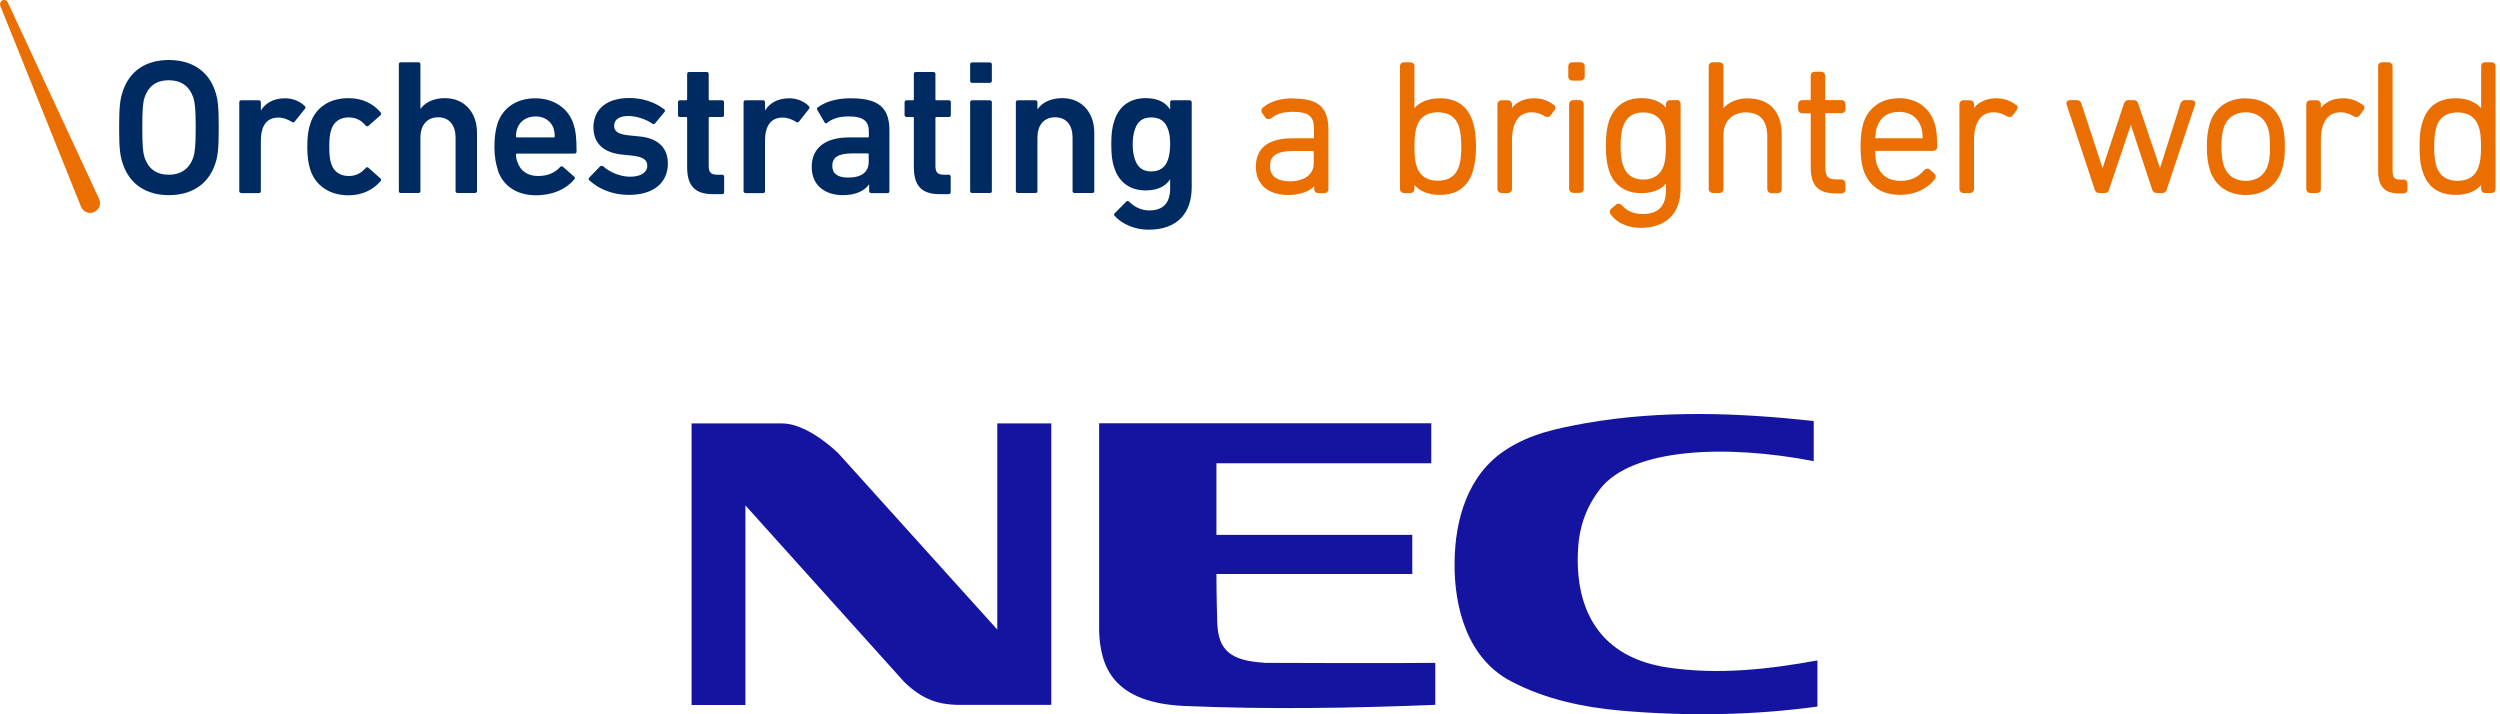
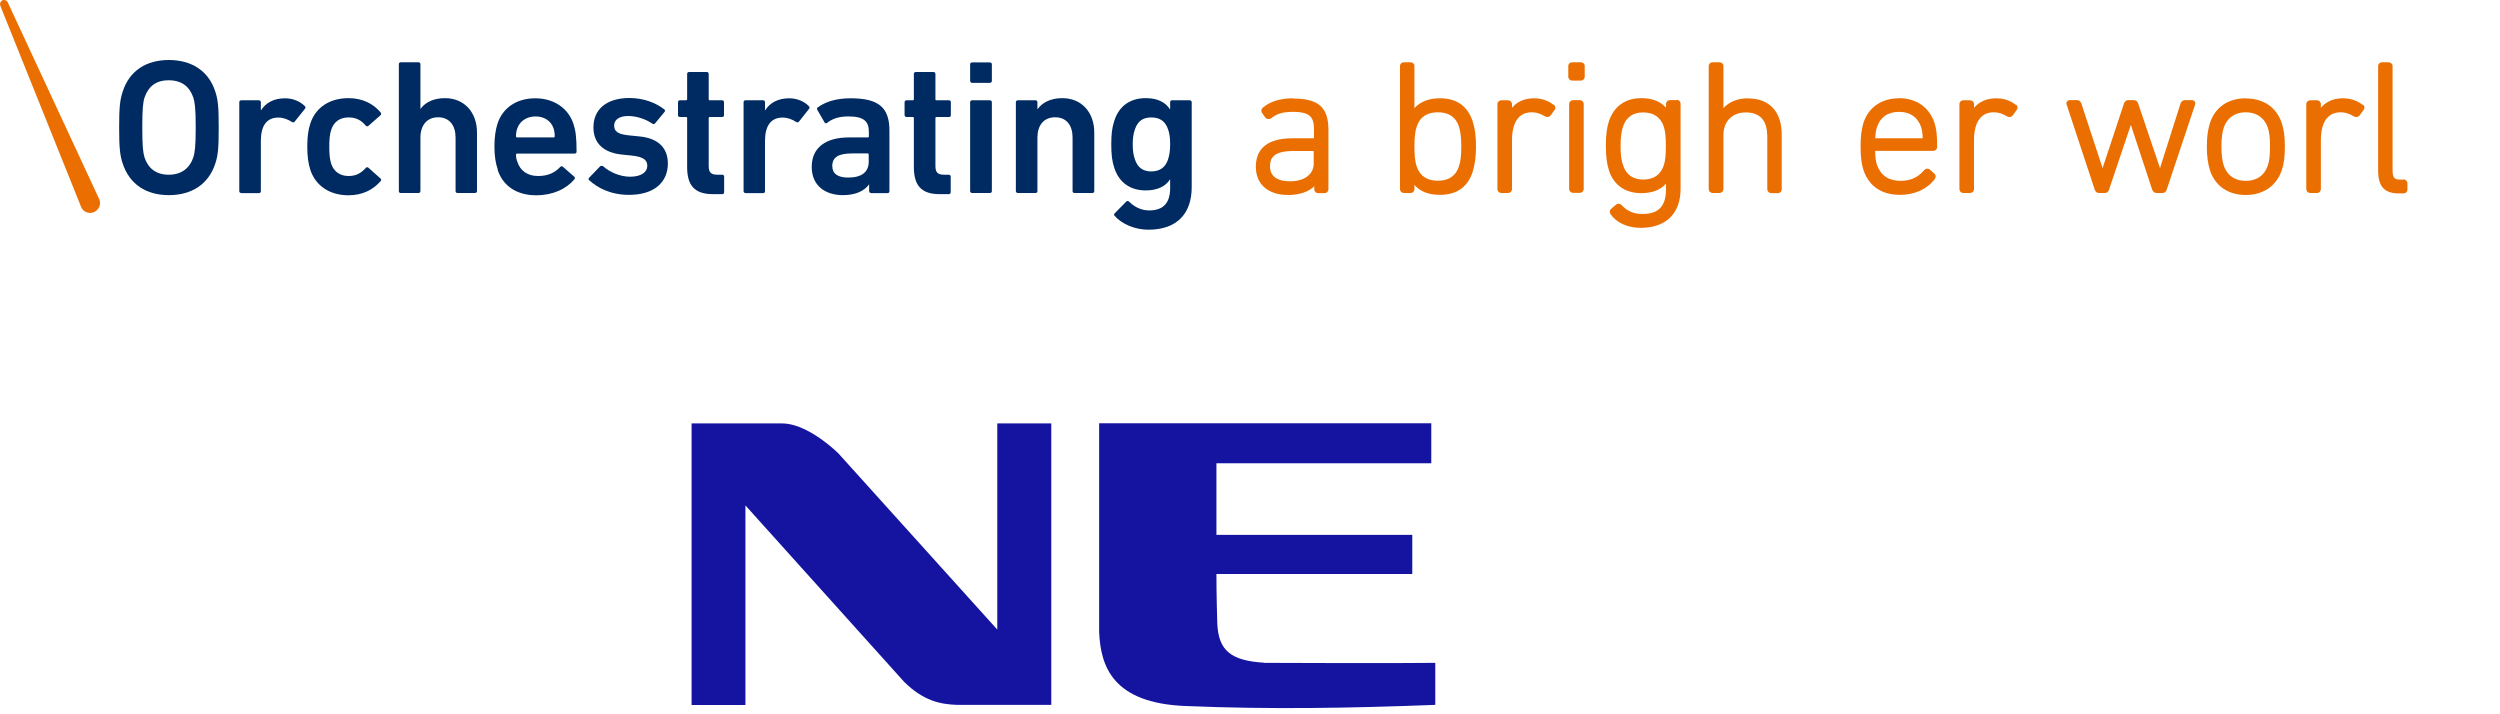
<svg xmlns="http://www.w3.org/2000/svg" version="1.1" viewBox="0 0 175 50">
  <defs>
    <style>
      .cls-1 {
        fill: #002b62;
      }

      .cls-2 {
        fill: #eb6e00;
      }

      .cls-3 {
        fill: #1414a0;
      }
    </style>
  </defs>
  <g>
    <g id="_レイヤー_1" data-name="レイヤー_1">
      <g>
        <g>
          <path class="cls-3" d="M48.42,29.64h6.34c1.45,0,3.16,1.35,3.93,2.1l11.12,12.33v-14.43h3.78v19.7h-6.62c-1.17-.04-2.34-.29-3.68-1.61l-11.11-12.35v13.97h-3.77v-19.7Z" />
-           <path class="cls-3" d="M127.21,49.46c-4.52.62-9.1.68-13.69.29-2.69-.24-5.32-.79-7.73-2.05-3.04-1.58-4.01-5.12-3.97-8.34.03-2.97.91-6.13,3.57-7.86,1.73-1.14,3.59-1.51,5.56-1.87,5.38-.95,10.76-.73,16.01-.16v2.81c-6.19-1.2-12.72-.9-14.94,1.93-1.38,1.77-1.58,3.53-1.58,5.01,0,2.67.91,6.72,6.33,7.51,3.54.52,7.04.12,10.45-.5v3.22Z" />
          <path class="cls-3" d="M88.48,46.4c.54,0,9.06.04,11.99,0v2.94c-5.9.23-11.56.33-17.51.08-5.05-.21-5.92-2.75-6.02-5.19v-14.6h23.25v2.8h-15.04v5.01h13.71v2.74h-13.71c0,1.48.05,3.16.06,3.46.08,1.91.97,2.61,3.28,2.75" />
        </g>
        <g>
          <g>
            <g>
              <path class="cls-1" d="M8.59,11.45c-.19-.57-.25-1.08-.25-2.52s.06-1.95.25-2.52c.47-1.46,1.65-2.21,3.23-2.21s2.78.75,3.25,2.21c.19.57.24,1.07.24,2.52s-.05,1.95-.24,2.52c-.47,1.45-1.66,2.21-3.25,2.21s-2.75-.76-3.23-2.21ZM13.53,11.03c.11-.34.17-.81.17-2.11s-.06-1.76-.17-2.1c-.26-.74-.79-1.2-1.72-1.2s-1.43.46-1.69,1.2c-.11.34-.16.8-.16,2.1s.05,1.76.16,2.11c.25.74.79,1.2,1.69,1.2s1.46-.46,1.72-1.2Z" />
              <path class="cls-1" d="M16.89,13.51c-.09,0-.14-.05-.14-.13v-6.22c0-.09.05-.14.14-.14h1.23c.08,0,.14.06.14.14v.55h.02c.31-.49.86-.83,1.68-.83.52,0,1.03.2,1.37.54.06.06.08.12.02.19l-.72.9c-.05.06-.11.08-.19.03-.3-.19-.61-.31-.96-.31-.84,0-1.22.61-1.22,1.64v3.52c0,.08-.06.13-.14.13h-1.23Z" />
              <path class="cls-1" d="M21.72,11.87c-.14-.41-.21-.92-.21-1.61s.07-1.2.21-1.6c.37-1.16,1.38-1.79,2.68-1.79.97,0,1.74.39,2.25,1.01.04.05.05.13-.02.19l-.84.74c-.07.06-.14.04-.19-.02-.32-.37-.66-.57-1.2-.57-.58,0-1.02.28-1.21.85-.11.32-.14.7-.14,1.2s.03.89.14,1.21c.19.55.63.84,1.21.84.54,0,.88-.21,1.2-.56.05-.07.12-.07.19-.02l.84.75c.07.05.06.11.02.18-.52.61-1.28,1-2.25,1-1.3,0-2.3-.64-2.68-1.79Z" />
              <path class="cls-1" d="M32.03,13.51c-.08,0-.14-.05-.14-.13v-3.75c0-.84-.42-1.42-1.22-1.42s-1.24.58-1.24,1.42v3.75c0,.08-.06.13-.14.13h-1.24c-.08,0-.13-.05-.13-.13V4.49c0-.08.05-.13.13-.13h1.24c.08,0,.14.05.14.13v3.14h0c.29-.41.85-.76,1.71-.76,1.39,0,2.25,1.02,2.25,2.41v4.1c0,.08-.06.13-.15.13h-1.23Z" />
              <path class="cls-1" d="M34.84,11.86c-.14-.42-.23-.92-.23-1.59s.08-1.18.21-1.6c.37-1.14,1.36-1.79,2.65-1.79s2.31.69,2.67,1.79c.15.46.22.9.22,1.95,0,.08-.04.13-.15.13h-4c-.06,0-.09.03-.09.09,0,.18.04.35.1.5.21.63.72.98,1.45.98s1.21-.27,1.53-.62c.06-.07.13-.08.2-.03l.8.7c.06.06.06.12,0,.19-.55.65-1.47,1.11-2.67,1.11-1.38,0-2.34-.67-2.7-1.8ZM38.75,8.99c-.17-.52-.65-.84-1.26-.84s-1.1.32-1.28.84c-.06.16-.09.33-.09.55,0,.06.03.08.09.08h2.54c.05,0,.08-.02.08-.08,0-.22-.03-.39-.08-.55Z" />
              <path class="cls-1" d="M41.24,12.63c-.05-.05-.05-.13,0-.19l.78-.81s.13-.05.19,0c.47.43,1.21.74,1.9.74.79,0,1.2-.33,1.2-.76,0-.39-.24-.63-1.08-.72l-.7-.07c-1.31-.14-1.99-.81-1.99-1.91,0-1.25.91-2.05,2.52-2.05,1,0,1.85.34,2.43.79.08.05.08.14.02.19l-.65.79c-.06.07-.12.07-.19.03-.4-.28-1.05-.54-1.7-.54s-.98.28-.98.67.23.61,1.07.69l.7.07c1.35.13,1.99.83,1.99,1.9,0,1.29-.94,2.19-2.71,2.19-1.34,0-2.25-.52-2.8-1.03Z" />
              <path class="cls-1" d="M49.9,13.59c-1.3,0-1.8-.63-1.8-1.9v-3.42c0-.06-.03-.08-.08-.08h-.43c-.08,0-.13-.05-.13-.13v-.9c0-.09.06-.14.13-.14h.43c.05,0,.08-.03.08-.08v-1.77c0-.08.06-.13.13-.13h1.24c.08,0,.14.05.14.13v1.77c0,.06.02.08.08.08h.87c.07,0,.12.06.12.14v.9c0,.08-.05.13-.12.13h-.87c-.06,0-.08.03-.08.08v3.36c0,.46.19.6.61.6h.35c.07,0,.12.06.12.14v1.08c0,.08-.05.14-.12.14h-.66Z" />
              <path class="cls-1" d="M52.18,13.51c-.08,0-.13-.05-.13-.13v-6.22c0-.09.05-.14.13-.14h1.24c.08,0,.13.06.13.14v.55h.02c.31-.49.86-.83,1.68-.83.51,0,1.03.2,1.36.54.06.06.08.12.03.19l-.71.9c-.06.06-.12.08-.19.03-.3-.19-.61-.31-.96-.31-.84,0-1.23.61-1.23,1.64v3.52c0,.08-.06.13-.13.13h-1.24Z" />
              <path class="cls-1" d="M60.98,13.51c-.09,0-.14-.05-.14-.13v-.48h0c-.32.45-.92.76-1.84.76-1.18,0-2.18-.62-2.18-1.98s1-2.06,2.6-2.06h1.32c.06,0,.08-.02.08-.08v-.31c0-.74-.35-1.08-1.44-1.08-.72,0-1.17.2-1.48.45-.06.05-.14.04-.18-.03l-.51-.88c-.04-.07-.02-.14.04-.18.52-.37,1.24-.63,2.3-.63,1.98,0,2.71.67,2.71,2.26v4.25c0,.08-.06.13-.14.13h-1.13ZM60.81,11.33v-.5c0-.06-.02-.09-.08-.09h-1.07c-.98,0-1.4.27-1.4.88,0,.54.39.81,1.11.81.93,0,1.44-.37,1.44-1.11Z" />
              <path class="cls-1" d="M65.77,13.59c-1.3,0-1.8-.63-1.8-1.9v-3.42c0-.06-.03-.08-.08-.08h-.43c-.07,0-.14-.05-.14-.13v-.9c0-.09.07-.14.14-.14h.43c.05,0,.08-.03.08-.08v-1.77c0-.08.06-.13.13-.13h1.24c.08,0,.14.05.14.13v1.77c0,.06.02.08.08.08h.87c.08,0,.13.06.13.14v.9c0,.08-.05.13-.13.13h-.87c-.06,0-.08.03-.08.08v3.36c0,.46.19.6.6.6h.34c.08,0,.13.06.13.14v1.08c0,.08-.05.14-.13.14h-.65Z" />
              <path class="cls-1" d="M68.05,5.8c-.08,0-.14-.06-.14-.14v-1.16c0-.08.06-.13.14-.13h1.24c.08,0,.14.05.14.13v1.16c0,.08-.05.14-.14.14h-1.24ZM68.05,13.51c-.08,0-.14-.05-.14-.13v-6.22c0-.09.06-.14.14-.14h1.24c.08,0,.14.06.14.14v6.22c0,.08-.05.13-.14.13h-1.24Z" />
              <path class="cls-1" d="M75.22,13.51c-.09,0-.14-.05-.14-.13v-3.75c0-.84-.41-1.42-1.22-1.42s-1.24.58-1.24,1.42v3.75c0,.08-.05.13-.13.13h-1.24c-.07,0-.14-.05-.14-.13v-6.22c0-.09.06-.14.14-.14h1.24c.08,0,.13.06.13.14v.47h.02c.29-.41.85-.76,1.72-.76,1.38,0,2.24,1.02,2.24,2.41v4.1c0,.08-.05.13-.13.13h-1.24Z" />
              <path class="cls-1" d="M78.02,15.11c-.05-.07-.05-.12.02-.19l.79-.8c.07-.07.14-.07.21,0,.4.39.87.61,1.41.61,1,0,1.46-.55,1.46-1.55v-.61h-.02c-.29.46-.85.76-1.69.76-1.09,0-1.87-.56-2.2-1.58-.16-.49-.21-.94-.21-1.65s.05-1.15.21-1.64c.33-1.04,1.11-1.59,2.2-1.59.84,0,1.39.3,1.69.77h.02v-.48c0-.09.05-.14.13-.14h1.24c.08,0,.14.06.14.14v5.94c0,1.86-1.04,2.98-3.04,2.98-.9,0-1.85-.38-2.35-.97ZM81.76,11.17c.1-.3.15-.62.15-1.07s-.04-.76-.15-1.06c-.18-.52-.54-.82-1.17-.82s-.96.3-1.14.82c-.11.31-.16.63-.16,1.06s.05.77.16,1.07c.18.54.54.83,1.14.83s.99-.29,1.17-.83Z" />
            </g>
            <g>
              <path class="cls-2" d="M90.53,6.88c-.89,0-1.62.22-2.11.64-.13.09-.16.24-.08.38l.24.34c.09.11.28.13.42.03.37-.31.82-.44,1.49-.44,1.28,0,1.49.41,1.49,1.28v.57h-1.52c-2.11,0-2.55,1.07-2.55,1.99,0,1.23.85,1.98,2.27,1.98.78,0,1.43-.23,1.82-.61v.2c0,.16.12.28.28.28h.43c.16,0,.28-.12.28-.28v-4.14c0-1.58-.69-2.2-2.45-2.2ZM91.96,10.57v.88c0,.75-.65,1.24-1.65,1.24-.64,0-1.41-.18-1.41-1.04,0-.54.19-1.08,1.64-1.08h1.42Z" />
              <path class="cls-2" d="M100.8,6.88c-.8,0-1.38.24-1.79.69v-2.94c0-.16-.12-.27-.28-.27h-.45c-.16,0-.28.11-.28.27v8.6c0,.16.12.28.28.28h.45c.17,0,.28-.12.28-.28v-.28c.41.46.99.69,1.79.69,1.16,0,1.93-.54,2.28-1.59.16-.51.24-1.06.24-1.78s-.07-1.29-.24-1.8c-.36-1.05-1.12-1.59-2.28-1.59ZM100.65,7.86c.76,0,1.25.33,1.47.98.11.33.17.79.17,1.42s-.05,1.09-.17,1.4c-.22.66-.71.99-1.47.99s-1.25-.33-1.48-.99c-.11-.32-.16-.75-.16-1.4s.05-1.1.17-1.42c.21-.65.72-.98,1.47-.98Z" />
              <path class="cls-2" d="M108.75,7.34c-.35-.29-.84-.46-1.36-.46-.67,0-1.21.24-1.55.67v-.25c0-.16-.13-.28-.29-.28h-.44c-.16,0-.29.12-.29.28v5.93c0,.16.13.28.29.28h.44c.17,0,.29-.12.29-.28v-3.43c0-.72.18-1.94,1.38-1.94.32,0,.61.09.94.29.06.03.11.04.17.04s.14-.02.22-.12l.26-.36c.06-.06.08-.14.06-.22-.01-.07-.05-.13-.12-.17Z" />
              <path class="cls-2" d="M110.65,4.36h-.59c-.16,0-.28.11-.28.27v.73c0,.16.12.28.28.28h.59c.17,0,.28-.12.28-.28v-.73c0-.16-.12-.27-.28-.27Z" />
              <path class="cls-2" d="M110.58,7.01h-.45c-.16,0-.29.12-.29.28v5.93c0,.16.13.28.29.28h.45c.16,0,.28-.12.28-.28v-5.93c0-.16-.12-.28-.28-.28Z" />
              <path class="cls-2" d="M117.35,7.01h-.45c-.16,0-.28.12-.28.28v.25c-.38-.44-.96-.67-1.73-.67-1.11,0-1.91.57-2.26,1.6-.15.46-.22.98-.22,1.73s.07,1.27.22,1.74c.33,1.02,1.14,1.58,2.26,1.58.76,0,1.35-.22,1.73-.67v.4c0,1.18-.52,1.73-1.65,1.73-.6,0-1.09-.21-1.44-.61-.11-.12-.28-.15-.41-.04l-.32.27c-.13.1-.15.24-.06.39.39.58,1.17.96,2.11.96,1.73,0,2.79-.97,2.79-2.73v-5.95c0-.16-.12-.28-.28-.28ZM115.03,12.57c-.71,0-1.19-.33-1.41-.99-.12-.31-.18-.75-.18-1.36s.06-1.04.18-1.38c.22-.65.7-.97,1.41-.97s1.21.33,1.43.98c.11.33.15.71.15,1.37s-.04,1.05-.15,1.37c-.22.65-.71.98-1.43.98Z" />
              <path class="cls-2" d="M122.37,6.88c-.73,0-1.34.25-1.73.69v-2.94c0-.16-.12-.27-.29-.27h-.46c-.16,0-.28.11-.28.27v8.6c0,.16.13.28.28.28h.46c.16,0,.29-.12.29-.28v-3.79c0-.94.62-1.57,1.56-1.57,1.01,0,1.51.56,1.51,1.71v3.66c0,.16.13.28.29.28h.44c.17,0,.28-.12.28-.28v-3.83c0-1.59-.86-2.52-2.36-2.52Z" />
-               <path class="cls-2" d="M128.88,7.01h-1.12v-1.71c0-.16-.12-.28-.28-.28h-.45c-.16,0-.28.12-.28.28v1.71h-.59c-.16,0-.29.12-.29.28v.36c0,.16.13.28.29.28h.59v3.78c0,1.3.53,1.83,1.8,1.83h.34c.17,0,.29-.12.29-.28v-.42c0-.16-.13-.28-.29-.28h-.25c-.65,0-.87-.13-.87-.89v-3.75h1.12c.17,0,.29-.12.29-.28v-.36c0-.16-.13-.28-.29-.28Z" />
              <path class="cls-2" d="M132.93,6.88c-1.22,0-2.13.63-2.49,1.72-.13.43-.2.92-.2,1.66s.07,1.21.2,1.64c.39,1.14,1.27,1.74,2.57,1.74,1.01,0,1.89-.4,2.42-1.1.1-.14.09-.29-.03-.39l-.31-.28c-.13-.1-.29-.08-.41.05-.4.49-.95.74-1.64.74-.83,0-1.38-.37-1.65-1.11-.09-.27-.12-.54-.13-.99h4.04c.18,0,.3-.12.3-.27,0-.85-.05-1.28-.19-1.7-.37-1.09-1.28-1.72-2.5-1.72ZM132.93,7.83c.78,0,1.31.37,1.55,1.07.07.23.1.46.11.78h-3.32c.01-.32.04-.56.12-.78.22-.69.76-1.07,1.54-1.07Z" />
              <path class="cls-2" d="M141.1,7.34c-.34-.29-.85-.46-1.36-.46-.66,0-1.21.24-1.56.67v-.25c0-.16-.12-.28-.29-.28h-.45c-.16,0-.28.12-.28.28v5.93c0,.16.12.28.28.28h.45c.16,0,.29-.12.29-.28v-3.43c0-.72.18-1.94,1.38-1.94.33,0,.61.09.94.29.06.03.11.04.17.04.06,0,.15-.02.23-.12l.26-.36c.05-.06.08-.14.06-.22,0-.07-.05-.13-.12-.17Z" />
              <path class="cls-2" d="M153.44,7.01h-.49c-.19,0-.26.12-.31.23l-1.44,4.53-1.53-4.53c-.04-.14-.16-.23-.3-.23h-.39c-.1,0-.23.04-.3.23l-1.5,4.53-1.49-4.54c-.05-.1-.12-.22-.31-.22h-.48c-.11,0-.18.05-.21.1-.03.03-.07.12-.02.23l1.96,5.93c.05.16.16.24.3.24h.4c.16,0,.25-.08.3-.23l1.53-4.54,1.49,4.53c.06.15.16.24.32.24h.4c.16,0,.26-.09.3-.24l1.98-5.93c.04-.12,0-.2-.02-.23-.03-.05-.1-.1-.21-.1Z" />
              <path class="cls-2" d="M157.2,6.88c-1.23,0-2.14.63-2.5,1.72-.15.48-.22.98-.22,1.66s.07,1.18.22,1.67c.36,1.09,1.28,1.72,2.5,1.72s2.15-.63,2.52-1.72c.16-.48.22-.97.22-1.66s-.06-1.18-.22-1.66c-.36-1.09-1.27-1.72-2.52-1.72ZM157.2,12.66c-.75,0-1.29-.37-1.53-1.05-.11-.35-.17-.74-.17-1.36s.06-1,.17-1.34c.24-.67.78-1.05,1.53-1.05s1.3.38,1.54,1.05c.12.35.16.73.16,1.34s-.04,1.01-.16,1.36c-.24.68-.77,1.05-1.54,1.05Z" />
              <path class="cls-2" d="M165.38,7.34c-.35-.29-.85-.46-1.37-.46-.66,0-1.2.24-1.55.67v-.25c0-.16-.12-.28-.28-.28h-.45c-.16,0-.29.12-.29.28v5.93c0,.16.13.28.29.28h.45c.16,0,.28-.12.28-.28v-3.43c0-.72.18-1.94,1.38-1.94.32,0,.6.09.94.29.06.03.12.04.17.04.07,0,.15-.02.23-.12l.26-.36c.06-.06.07-.14.07-.22-.01-.07-.05-.13-.12-.17Z" />
              <path class="cls-2" d="M168.23,12.57h-.23c-.36,0-.52-.09-.52-.65v-7.29c0-.16-.13-.27-.29-.27h-.44c-.16,0-.28.11-.28.27v7.31c0,1.12.44,1.6,1.46,1.6h.31c.16,0,.28-.12.28-.28v-.42c0-.16-.13-.28-.28-.28Z" />
-               <path class="cls-2" d="M174.41,4.36h-.45c-.16,0-.28.11-.28.27v2.94c-.41-.45-1-.69-1.78-.69-1.18,0-1.96.54-2.3,1.59-.17.48-.23,1.02-.23,1.8s.06,1.31.23,1.78c.34,1.05,1.11,1.59,2.3,1.59.78,0,1.38-.23,1.78-.69v.28c0,.16.12.28.28.28h.45c.17,0,.28-.12.28-.28V4.63c0-.16-.11-.27-.28-.27ZM172.03,12.66c-.74,0-1.25-.33-1.47-.99-.11-.32-.17-.79-.17-1.4s.06-1.1.17-1.42c.22-.65.72-.98,1.47-.98s1.26.34,1.47.98c.13.33.17.76.17,1.42s-.05,1.09-.17,1.4c-.21.65-.71.99-1.47.99Z" />
            </g>
          </g>
          <path class="cls-2" d="M6.58,14.85c.35-.16.52-.56.37-.9L.55.18h0C.49.03.31-.04.17.02.03.09-.03.25.02.4H.02s5.66,14.09,5.66,14.09c.15.36.56.5.9.36h0Z" />
        </g>
      </g>
    </g>
  </g>
</svg>